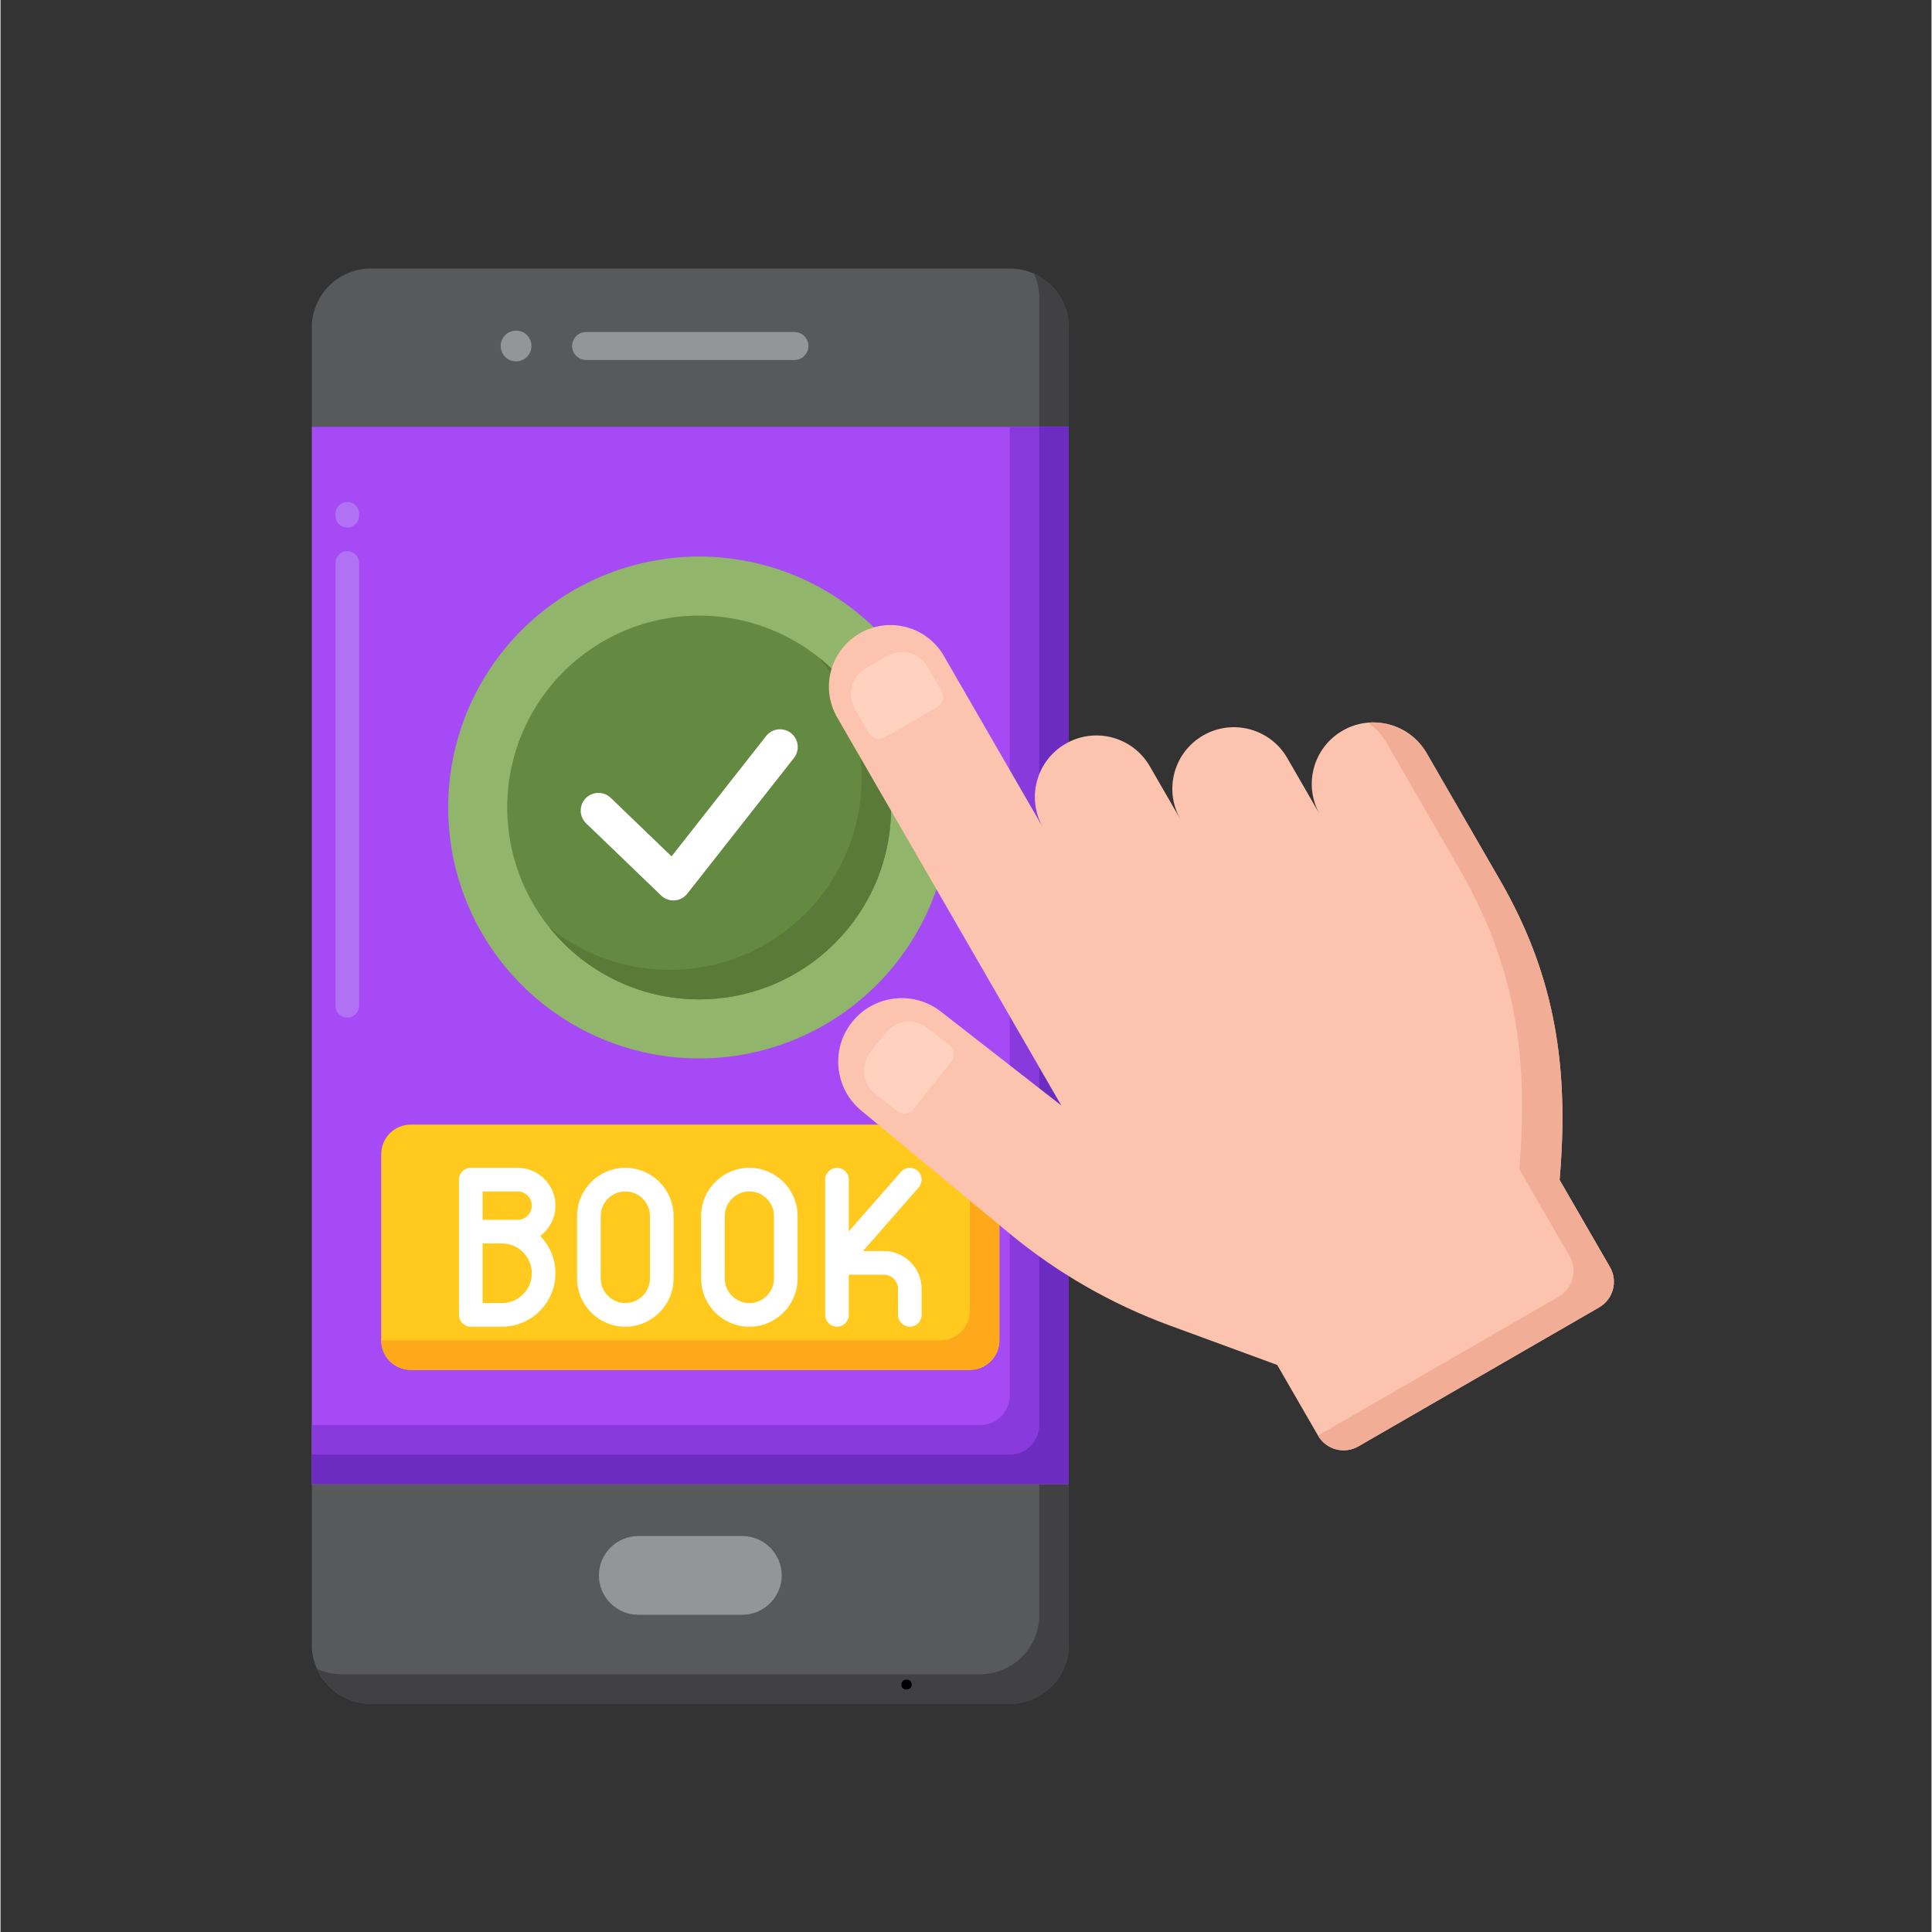
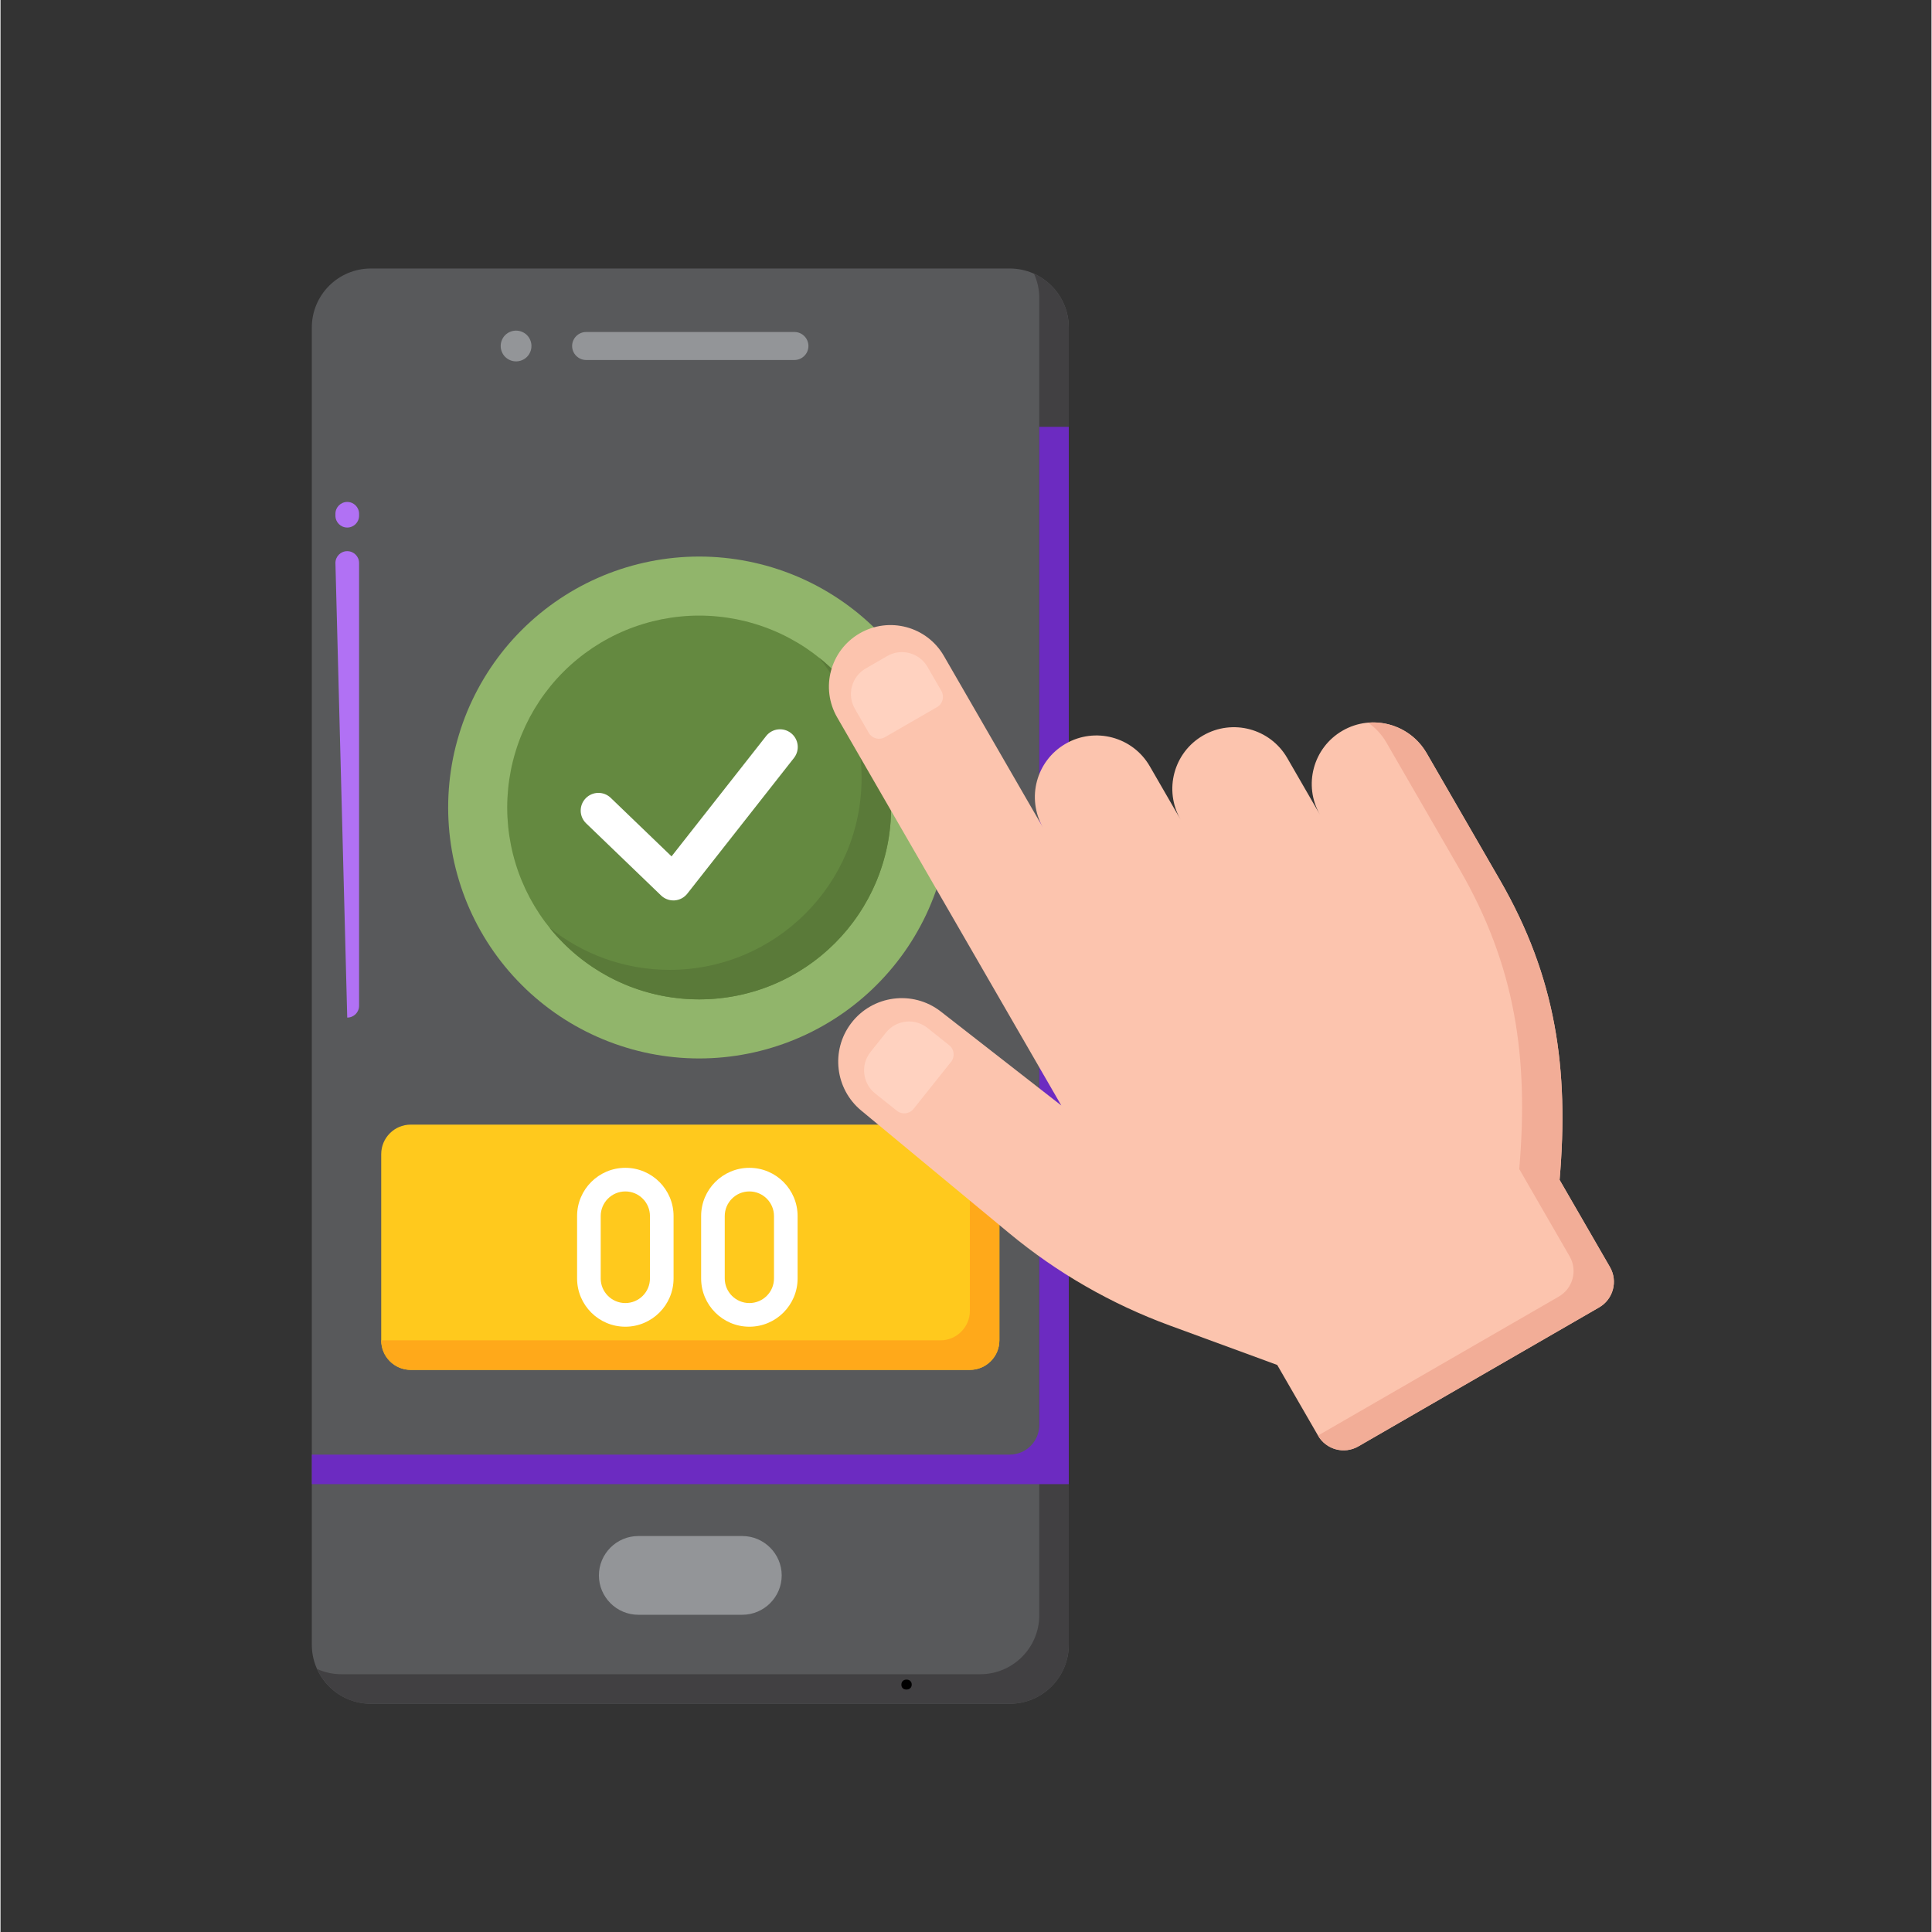
<svg xmlns="http://www.w3.org/2000/svg" width="300" zoomAndPan="magnify" viewBox="0 0 224.88 225" height="300" preserveAspectRatio="xMidYMid meet">
  <rect x="0" y="0" width="224.88" height="225" fill="#333333" stroke="none" />
  <defs>
    <clipPath id="849abf7109">
      <path d="M 36.266 31.297 L 125 31.297 L 125 198.457 L 36.266 198.457 Z M 36.266 31.297 " />
    </clipPath>
    <clipPath id="b636d2e1bd">
-       <path d="M 36.266 49 L 125 49 L 125 173 L 36.266 173 Z M 36.266 49 " />
-     </clipPath>
+       </clipPath>
    <clipPath id="2372cd1c4a">
      <path d="M 36.266 49 L 125 49 L 125 173 L 36.266 173 Z M 36.266 49 " />
    </clipPath>
  </defs>
  <g id="82dfab335d">
    <g clip-rule="nonzero" clip-path="url(#849abf7109)">
      <path style=" stroke:none;fill-rule:nonzero;fill:#58595b;fill-opacity:1;" d="M 43.133 198.418 L 117.531 198.418 C 121.332 198.418 124.41 195.336 124.41 191.539 L 124.41 38.145 C 124.41 34.348 121.332 31.27 117.531 31.27 L 43.133 31.27 C 39.332 31.27 36.254 34.348 36.254 38.145 L 36.254 191.539 C 36.254 195.336 39.332 198.418 43.133 198.418 Z M 43.133 198.418 " />
      <path style=" stroke:none;fill-rule:nonzero;fill:#414042;fill-opacity:1;" d="M 120.359 31.879 C 120.75 32.742 120.973 33.699 120.973 34.707 L 120.973 188.102 C 120.973 191.902 117.891 194.98 114.094 194.98 L 39.691 194.98 C 38.684 194.98 37.73 194.758 36.867 194.367 C 37.945 196.754 40.34 198.418 43.133 198.418 L 117.531 198.418 C 121.332 198.418 124.41 195.34 124.41 191.539 L 124.41 38.145 C 124.41 35.355 122.746 32.957 120.359 31.879 Z M 120.359 31.879 " />
    </g>
    <path style=" stroke:none;fill-rule:nonzero;fill:#939598;fill-opacity:1;" d="M 68.203 41.926 L 92.461 41.926 C 93.355 41.926 94.09 41.191 94.09 40.297 C 94.09 39.398 93.355 38.664 92.461 38.664 L 68.203 38.664 C 67.305 38.664 66.57 39.398 66.57 40.297 C 66.57 41.191 67.305 41.926 68.203 41.926 Z M 68.203 41.926 " />
    <path style=" stroke:none;fill-rule:nonzero;fill:#939598;fill-opacity:1;" d="M 61.832 40.297 C 61.832 40.535 61.789 40.762 61.695 40.98 C 61.605 41.199 61.477 41.395 61.309 41.562 C 61.141 41.73 60.945 41.859 60.727 41.949 C 60.508 42.043 60.277 42.086 60.043 42.086 C 59.805 42.086 59.574 42.043 59.355 41.949 C 59.137 41.859 58.941 41.73 58.773 41.562 C 58.605 41.395 58.477 41.199 58.387 40.98 C 58.297 40.762 58.25 40.535 58.25 40.297 C 58.25 40.059 58.297 39.828 58.387 39.609 C 58.477 39.391 58.605 39.195 58.773 39.027 C 58.941 38.859 59.137 38.73 59.355 38.641 C 59.574 38.551 59.805 38.504 60.043 38.504 C 60.277 38.504 60.508 38.551 60.727 38.641 C 60.945 38.73 61.141 38.859 61.309 39.027 C 61.477 39.195 61.605 39.391 61.695 39.609 C 61.789 39.828 61.832 40.059 61.832 40.297 Z M 61.832 40.297 " />
    <g clip-rule="nonzero" clip-path="url(#b636d2e1bd)">
      <path style=" stroke:none;fill-rule:nonzero;fill:#a54af4;fill-opacity:1;" d="M 36.254 49.707 L 124.41 49.707 L 124.41 172.84 L 36.254 172.84 Z M 36.254 49.707 " />
    </g>
-     <path style=" stroke:none;fill-rule:nonzero;fill:#b171f4;fill-opacity:1;" d="M 40.379 118.508 C 39.621 118.508 39.004 117.895 39.004 117.133 L 39.004 65.562 C 39.004 64.805 39.621 64.188 40.379 64.188 C 41.141 64.188 41.758 64.805 41.758 65.562 L 41.758 117.133 C 41.758 117.895 41.141 118.508 40.379 118.508 Z M 40.379 61.438 C 39.621 61.438 39.004 60.82 39.004 60.062 L 39.004 59.832 C 39.004 59.074 39.621 58.457 40.379 58.457 C 41.141 58.457 41.758 59.074 41.758 59.832 L 41.758 60.062 C 41.758 60.82 41.141 61.438 40.379 61.438 Z M 40.379 61.438 " />
+     <path style=" stroke:none;fill-rule:nonzero;fill:#b171f4;fill-opacity:1;" d="M 40.379 118.508 L 39.004 65.562 C 39.004 64.805 39.621 64.188 40.379 64.188 C 41.141 64.188 41.758 64.805 41.758 65.562 L 41.758 117.133 C 41.758 117.895 41.141 118.508 40.379 118.508 Z M 40.379 61.438 C 39.621 61.438 39.004 60.82 39.004 60.062 L 39.004 59.832 C 39.004 59.074 39.621 58.457 40.379 58.457 C 41.141 58.457 41.758 59.074 41.758 59.832 L 41.758 60.062 C 41.758 60.82 41.141 61.438 40.379 61.438 Z M 40.379 61.438 " />
    <g clip-rule="nonzero" clip-path="url(#2372cd1c4a)">
-       <path style=" stroke:none;fill-rule:nonzero;fill:#893add;fill-opacity:1;" d="M 117.531 49.707 L 117.531 162.527 C 117.531 164.426 115.992 165.965 114.094 165.965 L 36.254 165.965 L 36.254 172.84 L 124.41 172.84 L 124.41 49.707 Z M 117.531 49.707 " />
      <path style=" stroke:none;fill-rule:nonzero;fill:#6c2bc1;fill-opacity:1;" d="M 120.973 49.707 L 120.973 165.965 C 120.973 167.863 119.43 169.402 117.531 169.402 L 36.254 169.402 L 36.254 172.84 L 124.41 172.84 L 124.41 49.707 Z M 120.973 49.707 " />
    </g>
    <path style=" stroke:none;fill-rule:nonzero;fill:#91b56b;fill-opacity:1;" d="M 110.598 94.039 C 110.598 94.996 110.551 95.953 110.457 96.906 C 110.363 97.855 110.223 98.805 110.035 99.742 C 109.848 100.68 109.617 101.609 109.34 102.523 C 109.062 103.438 108.738 104.34 108.371 105.223 C 108.008 106.109 107.598 106.973 107.145 107.816 C 106.695 108.66 106.203 109.48 105.672 110.277 C 105.141 111.07 104.57 111.84 103.961 112.578 C 103.355 113.32 102.711 114.027 102.035 114.703 C 101.359 115.383 100.648 116.023 99.91 116.629 C 99.168 117.238 98.402 117.809 97.605 118.34 C 96.809 118.871 95.988 119.363 95.145 119.812 C 94.301 120.266 93.438 120.672 92.551 121.039 C 91.668 121.406 90.766 121.727 89.852 122.004 C 88.934 122.285 88.008 122.516 87.066 122.703 C 86.129 122.891 85.184 123.031 84.23 123.125 C 83.277 123.219 82.32 123.266 81.363 123.266 C 80.406 123.266 79.453 123.219 78.5 123.125 C 77.547 123.031 76.602 122.891 75.66 122.703 C 74.723 122.516 73.793 122.285 72.879 122.004 C 71.961 121.727 71.062 121.406 70.176 121.039 C 69.293 120.672 68.43 120.266 67.582 119.812 C 66.738 119.363 65.918 118.871 65.125 118.34 C 64.328 117.809 63.559 117.238 62.82 116.629 C 62.078 116.023 61.371 115.383 60.695 114.703 C 60.016 114.027 59.375 113.32 58.766 112.578 C 58.16 111.84 57.59 111.07 57.059 110.277 C 56.527 109.48 56.035 108.66 55.582 107.816 C 55.133 106.973 54.723 106.109 54.355 105.223 C 53.988 104.34 53.668 103.438 53.391 102.523 C 53.113 101.609 52.879 100.68 52.691 99.742 C 52.508 98.805 52.367 97.855 52.273 96.906 C 52.18 95.953 52.133 94.996 52.133 94.039 C 52.133 93.082 52.18 92.129 52.273 91.176 C 52.367 90.223 52.508 89.277 52.691 88.34 C 52.879 87.398 53.113 86.473 53.391 85.559 C 53.668 84.641 53.988 83.742 54.355 82.855 C 54.723 81.973 55.133 81.109 55.582 80.266 C 56.035 79.422 56.527 78.602 57.059 77.805 C 57.59 77.008 58.16 76.242 58.766 75.5 C 59.375 74.762 60.016 74.051 60.695 73.375 C 61.371 72.699 62.078 72.059 62.82 71.449 C 63.559 70.844 64.328 70.273 65.125 69.742 C 65.918 69.211 66.738 68.719 67.582 68.266 C 68.43 67.816 69.293 67.406 70.176 67.039 C 71.062 66.676 71.961 66.352 72.879 66.074 C 73.793 65.797 74.723 65.566 75.66 65.379 C 76.602 65.191 77.547 65.051 78.5 64.957 C 79.453 64.863 80.406 64.816 81.363 64.816 C 82.32 64.816 83.277 64.863 84.23 64.957 C 85.184 65.051 86.129 65.191 87.066 65.379 C 88.008 65.566 88.934 65.797 89.852 66.074 C 90.766 66.352 91.668 66.676 92.551 67.039 C 93.438 67.406 94.301 67.816 95.145 68.266 C 95.988 68.719 96.809 69.211 97.605 69.742 C 98.402 70.273 99.168 70.844 99.91 71.449 C 100.648 72.059 101.359 72.699 102.035 73.375 C 102.711 74.051 103.355 74.762 103.961 75.5 C 104.57 76.242 105.141 77.008 105.672 77.805 C 106.203 78.602 106.695 79.422 107.145 80.266 C 107.598 81.109 108.008 81.973 108.371 82.855 C 108.738 83.742 109.062 84.641 109.34 85.559 C 109.617 86.473 109.848 87.398 110.035 88.34 C 110.223 89.277 110.363 90.223 110.457 91.176 C 110.551 92.129 110.598 93.082 110.598 94.039 Z M 110.598 94.039 " />
    <path style=" stroke:none;fill-rule:nonzero;fill:#648940;fill-opacity:1;" d="M 103.719 94.039 C 103.719 94.773 103.684 95.504 103.613 96.23 C 103.539 96.961 103.434 97.684 103.289 98.398 C 103.148 99.117 102.969 99.828 102.758 100.527 C 102.543 101.227 102.297 101.918 102.016 102.594 C 101.738 103.27 101.426 103.93 101.078 104.574 C 100.734 105.219 100.359 105.848 99.953 106.457 C 99.547 107.066 99.109 107.652 98.645 108.219 C 98.18 108.785 97.688 109.324 97.172 109.844 C 96.652 110.359 96.113 110.852 95.547 111.316 C 94.98 111.781 94.395 112.215 93.785 112.621 C 93.176 113.027 92.547 113.402 91.902 113.75 C 91.258 114.094 90.594 114.406 89.918 114.688 C 89.242 114.969 88.555 115.215 87.855 115.426 C 87.152 115.637 86.445 115.816 85.727 115.957 C 85.008 116.102 84.285 116.207 83.555 116.281 C 82.828 116.352 82.098 116.387 81.363 116.387 C 80.633 116.387 79.902 116.352 79.172 116.281 C 78.445 116.207 77.723 116.102 77.004 115.957 C 76.285 115.816 75.574 115.637 74.875 115.426 C 74.176 115.215 73.484 114.969 72.809 114.688 C 72.133 114.406 71.473 114.094 70.828 113.75 C 70.18 113.402 69.555 113.027 68.945 112.621 C 68.336 112.215 67.75 111.781 67.184 111.316 C 66.617 110.852 66.074 110.359 65.559 109.844 C 65.039 109.324 64.547 108.785 64.082 108.219 C 63.621 107.652 63.184 107.066 62.777 106.457 C 62.371 105.848 61.996 105.219 61.648 104.574 C 61.305 103.93 60.992 103.27 60.711 102.594 C 60.43 101.918 60.184 101.227 59.973 100.527 C 59.758 99.828 59.582 99.117 59.438 98.398 C 59.297 97.684 59.188 96.961 59.117 96.23 C 59.047 95.504 59.008 94.773 59.008 94.039 C 59.008 93.309 59.047 92.578 59.117 91.852 C 59.188 91.121 59.297 90.398 59.438 89.68 C 59.582 88.961 59.758 88.254 59.973 87.555 C 60.184 86.852 60.43 86.164 60.711 85.488 C 60.992 84.812 61.305 84.152 61.648 83.504 C 61.996 82.859 62.371 82.234 62.777 81.625 C 63.184 81.016 63.621 80.43 64.082 79.863 C 64.547 79.297 65.039 78.754 65.559 78.238 C 66.074 77.719 66.617 77.23 67.184 76.766 C 67.75 76.301 68.336 75.867 68.945 75.457 C 69.555 75.051 70.18 74.676 70.828 74.332 C 71.473 73.984 72.133 73.672 72.809 73.395 C 73.484 73.113 74.176 72.867 74.875 72.656 C 75.574 72.441 76.285 72.266 77.004 72.121 C 77.723 71.98 78.445 71.871 79.172 71.801 C 79.902 71.727 80.633 71.691 81.363 71.691 C 82.098 71.691 82.828 71.727 83.555 71.801 C 84.285 71.871 85.008 71.98 85.727 72.121 C 86.445 72.266 87.152 72.441 87.855 72.656 C 88.555 72.867 89.242 73.113 89.918 73.395 C 90.594 73.672 91.258 73.984 91.902 74.332 C 92.547 74.676 93.176 75.051 93.785 75.457 C 94.395 75.867 94.98 76.301 95.547 76.766 C 96.113 77.23 96.652 77.719 97.172 78.238 C 97.688 78.754 98.18 79.297 98.645 79.863 C 99.109 80.43 99.547 81.016 99.953 81.625 C 100.359 82.234 100.734 82.859 101.078 83.504 C 101.426 84.152 101.738 84.812 102.016 85.488 C 102.297 86.164 102.543 86.852 102.758 87.555 C 102.969 88.254 103.148 88.961 103.289 89.68 C 103.434 90.398 103.539 91.121 103.613 91.852 C 103.684 92.578 103.719 93.309 103.719 94.039 Z M 103.719 94.039 " />
    <path style=" stroke:none;fill-rule:nonzero;fill:#5a7a39;fill-opacity:1;" d="M 95.355 76.617 C 98.434 80.445 100.281 85.309 100.281 90.602 C 100.281 102.945 90.27 112.949 77.926 112.949 C 72.629 112.949 67.766 111.105 63.934 108.027 C 68.031 113.121 74.316 116.387 81.363 116.387 C 93.711 116.387 103.719 106.383 103.719 94.039 C 103.719 86.992 100.453 80.711 95.355 76.617 Z M 95.355 76.617 " />
    <path style=" stroke:none;fill-rule:nonzero;fill:#ffffff;fill-opacity:1;" d="M 78.359 104.863 C 77.828 104.863 77.316 104.656 76.93 104.289 L 68.203 95.887 C 67.379 95.098 67.355 93.793 68.145 92.973 C 68.938 92.152 70.242 92.125 71.062 92.914 L 78.148 99.734 L 89.16 85.723 C 89.863 84.824 91.16 84.672 92.059 85.375 C 92.953 86.078 93.109 87.375 92.406 88.27 L 79.984 104.074 C 79.621 104.535 79.086 104.82 78.504 104.859 C 78.457 104.863 78.41 104.863 78.359 104.863 Z M 78.359 104.863 " />
    <path style=" stroke:none;fill-rule:nonzero;fill:#ffc91d;fill-opacity:1;" d="M 112.891 159.535 L 47.773 159.535 C 45.875 159.535 44.336 157.996 44.336 156.098 L 44.336 134.414 C 44.336 132.516 45.875 130.973 47.773 130.973 L 112.891 130.973 C 114.789 130.973 116.328 132.516 116.328 134.414 L 116.328 156.098 C 116.328 157.996 114.789 159.535 112.891 159.535 Z M 112.891 159.535 " />
    <path style=" stroke:none;fill-rule:nonzero;fill:#ffa91a;fill-opacity:1;" d="M 112.891 130.973 L 112.891 152.66 C 112.891 154.559 111.348 156.098 109.449 156.098 L 44.336 156.098 C 44.336 157.996 45.875 159.535 47.773 159.535 L 112.891 159.535 C 114.789 159.535 116.328 157.996 116.328 156.098 L 116.328 134.414 C 116.328 132.516 114.789 130.973 112.891 130.973 Z M 112.891 130.973 " />
-     <path style=" stroke:none;fill-rule:nonzero;fill:#ffffff;fill-opacity:1;" d="M 64.629 140.41 C 64.629 137.98 62.652 136.004 60.223 136.004 L 54.77 136.004 C 54.008 136.004 53.391 136.621 53.391 137.379 L 53.391 153.129 C 53.391 153.891 54.008 154.504 54.77 154.504 L 58.402 154.504 C 61.836 154.504 64.629 151.715 64.629 148.285 C 64.629 146.594 63.945 145.059 62.848 143.938 C 63.926 143.133 64.629 141.852 64.629 140.41 Z M 56.145 138.754 L 60.223 138.754 C 61.133 138.754 61.875 139.496 61.875 140.41 C 61.875 141.32 61.133 142.062 60.223 142.062 L 56.145 142.062 Z M 58.402 151.754 L 56.145 151.754 L 56.145 144.812 L 58.402 144.812 C 60.316 144.812 61.875 146.371 61.875 148.285 C 61.875 150.199 60.316 151.754 58.402 151.754 Z M 58.402 151.754 " />
-     <path style=" stroke:none;fill-rule:nonzero;fill:#ffffff;fill-opacity:1;" d="M 102.867 145.695 L 100.445 145.695 L 106.934 138.285 C 107.434 137.715 107.375 136.844 106.805 136.344 C 106.23 135.848 105.363 135.902 104.863 136.477 L 98.789 143.414 L 98.789 137.379 C 98.789 136.621 98.172 136.004 97.414 136.004 C 96.656 136.004 96.039 136.621 96.039 137.379 L 96.039 153.129 C 96.039 153.891 96.656 154.504 97.414 154.504 C 98.172 154.504 98.789 153.891 98.789 153.129 L 98.789 148.449 L 102.867 148.449 C 103.781 148.449 104.523 149.191 104.523 150.102 L 104.523 153.129 C 104.523 153.891 105.141 154.504 105.898 154.504 C 106.656 154.504 107.273 153.891 107.273 153.129 L 107.273 150.102 C 107.273 147.672 105.297 145.695 102.867 145.695 Z M 102.867 145.695 " />
    <path style=" stroke:none;fill-rule:nonzero;fill:#ffffff;fill-opacity:1;" d="M 72.766 136.004 C 69.668 136.004 67.148 138.523 67.148 141.621 L 67.148 148.891 C 67.148 151.988 69.668 154.508 72.766 154.508 C 75.863 154.508 78.383 151.988 78.383 148.891 L 78.383 141.621 C 78.383 138.523 75.863 136.004 72.766 136.004 Z M 75.633 148.891 C 75.633 150.469 74.348 151.754 72.766 151.754 C 71.188 151.754 69.898 150.469 69.898 148.891 L 69.898 141.621 C 69.898 140.039 71.188 138.754 72.766 138.754 C 74.348 138.754 75.633 140.039 75.633 141.621 Z M 75.633 148.891 " />
    <path style=" stroke:none;fill-rule:nonzero;fill:#ffffff;fill-opacity:1;" d="M 87.211 136.004 C 84.113 136.004 81.594 138.523 81.594 141.621 L 81.594 148.891 C 81.594 151.988 84.113 154.508 87.211 154.508 C 90.309 154.508 92.828 151.988 92.828 148.891 L 92.828 141.621 C 92.828 138.523 90.309 136.004 87.211 136.004 Z M 90.078 148.891 C 90.078 150.469 88.793 151.754 87.211 151.754 C 85.633 151.754 84.344 150.469 84.344 148.891 L 84.344 141.621 C 84.344 140.039 85.629 138.754 87.211 138.754 C 88.793 138.754 90.078 140.039 90.078 141.621 Z M 90.078 148.891 " />
    <path style=" stroke:none;fill-rule:nonzero;fill:#fcc4ae;fill-opacity:1;" d="M 187.434 147.562 L 181.57 137.41 C 182.68 124.434 181.137 113.777 174.625 102.496 L 173.227 100.074 L 173.227 100.07 L 166.09 87.719 C 164.109 84.289 159.723 83.113 156.293 85.094 C 152.863 87.074 151.688 91.457 153.668 94.887 L 149.852 88.277 C 147.871 84.848 143.484 83.672 140.055 85.652 C 136.625 87.633 135.449 92.016 137.43 95.445 L 133.844 89.238 C 131.863 85.809 127.477 84.633 124.047 86.613 C 120.617 88.594 119.441 92.977 121.422 96.406 L 109.859 76.379 C 107.879 72.953 103.492 71.777 100.062 73.758 C 96.633 75.738 95.457 80.121 97.438 83.551 L 123.539 128.742 L 109.508 117.805 C 106.242 115.262 101.523 115.891 99.039 119.199 C 96.672 122.355 97.195 126.812 100.234 129.332 L 117.461 143.609 C 123.039 148.234 129.367 151.871 136.168 154.367 L 148.684 158.961 L 153.434 167.184 C 154.383 168.828 156.488 169.395 158.133 168.445 L 186.176 152.258 C 187.82 151.309 188.383 149.207 187.434 147.562 Z M 187.434 147.562 " />
    <path style=" stroke:none;fill-rule:nonzero;fill:#ffd2c0;fill-opacity:1;" d="M 107.957 77.664 L 109.574 80.469 C 109.953 81.129 109.73 81.969 109.07 82.348 L 102.996 85.852 C 102.34 86.234 101.5 86.008 101.117 85.352 L 99.5 82.547 C 98.551 80.902 99.113 78.801 100.758 77.852 L 103.258 76.406 C 104.902 75.457 107.008 76.023 107.957 77.664 Z M 107.957 77.664 " />
    <path style=" stroke:none;fill-rule:nonzero;fill:#ffd2c0;fill-opacity:1;" d="M 107.949 119.711 L 110.484 121.73 C 111.078 122.203 111.176 123.066 110.699 123.664 L 106.328 129.145 C 105.855 129.738 104.992 129.836 104.395 129.363 L 101.863 127.344 C 100.379 126.16 100.137 124 101.32 122.516 L 103.117 120.258 C 104.301 118.773 106.465 118.527 107.949 119.711 Z M 107.949 119.711 " />
    <path style=" stroke:none;fill-rule:nonzero;fill:#f2ad97;fill-opacity:1;" d="M 159.273 84.164 C 160.113 84.75 160.844 85.516 161.391 86.461 L 168.527 98.812 L 169.926 101.238 C 176.441 112.52 177.98 123.176 176.871 136.148 L 182.734 146.305 C 183.688 147.945 183.121 150.051 181.477 151 L 153.434 167.184 C 154.383 168.828 156.488 169.395 158.133 168.445 L 186.176 152.258 C 187.82 151.309 188.383 149.207 187.434 147.562 L 181.57 137.41 C 182.68 124.434 181.137 113.777 174.625 102.496 L 173.223 100.074 L 173.223 100.07 L 166.09 87.719 C 164.652 85.234 161.957 83.941 159.273 84.164 Z M 159.273 84.164 " />
    <path style=" stroke:none;fill-rule:nonzero;fill:#939598;fill-opacity:1;" d="M 86.391 188.055 L 74.273 188.055 C 71.75 188.055 69.688 185.992 69.688 183.473 C 69.688 180.949 71.75 178.887 74.273 178.887 L 86.391 178.887 C 88.91 178.887 90.977 180.949 90.977 183.473 C 90.977 185.992 88.91 188.055 86.391 188.055 Z M 86.391 188.055 " />
    <g style="fill:#000000;fill-opacity:1;">
      <g transform="translate(104.196, 196.715)">
        <path style="stroke:none" d="M 1.312 0.047 C 1.125 0.047 0.977 -0.004 0.875 -0.109 C 0.77 -0.211 0.719 -0.348 0.719 -0.516 C 0.719 -0.691 0.77 -0.832 0.875 -0.938 C 0.977 -1.051 1.125 -1.109 1.312 -1.109 C 1.5 -1.109 1.645 -1.055 1.75 -0.953 C 1.863 -0.848 1.922 -0.707 1.922 -0.531 C 1.922 -0.352 1.863 -0.211 1.75 -0.109 C 1.645 -0.004 1.5 0.047 1.312 0.047 Z M 1.312 0.047 " />
      </g>
    </g>
  </g>
</svg>